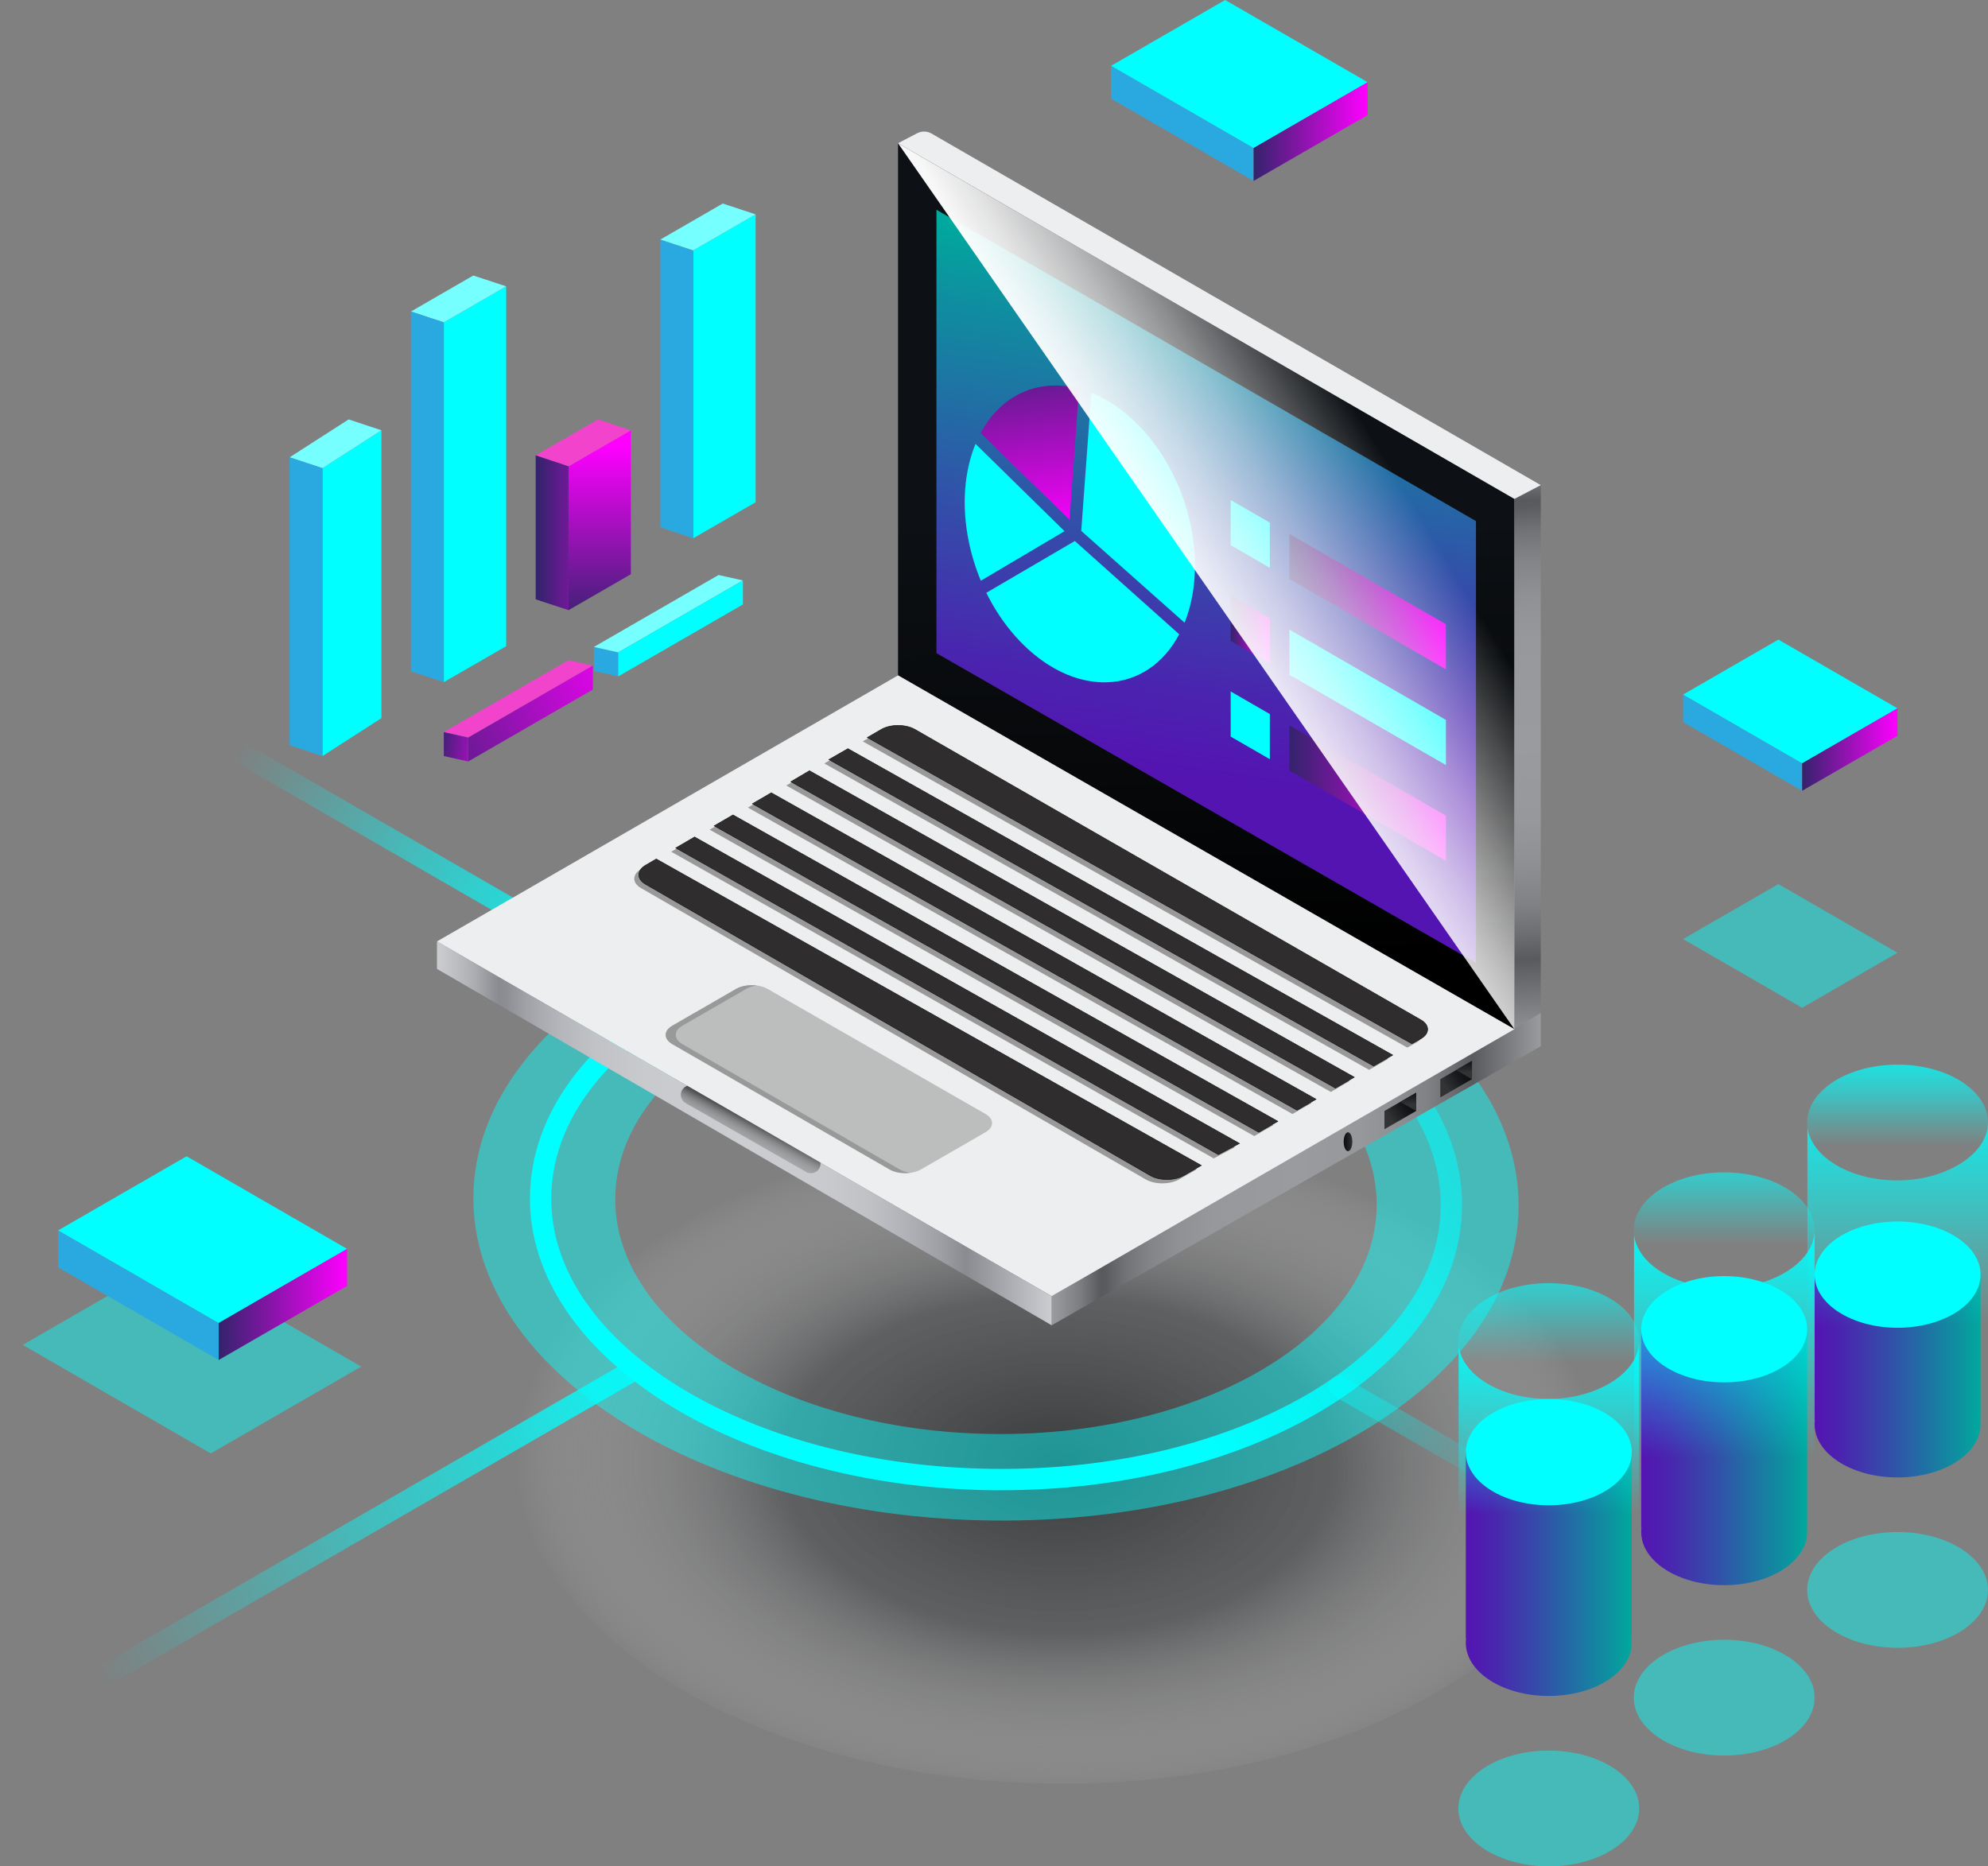
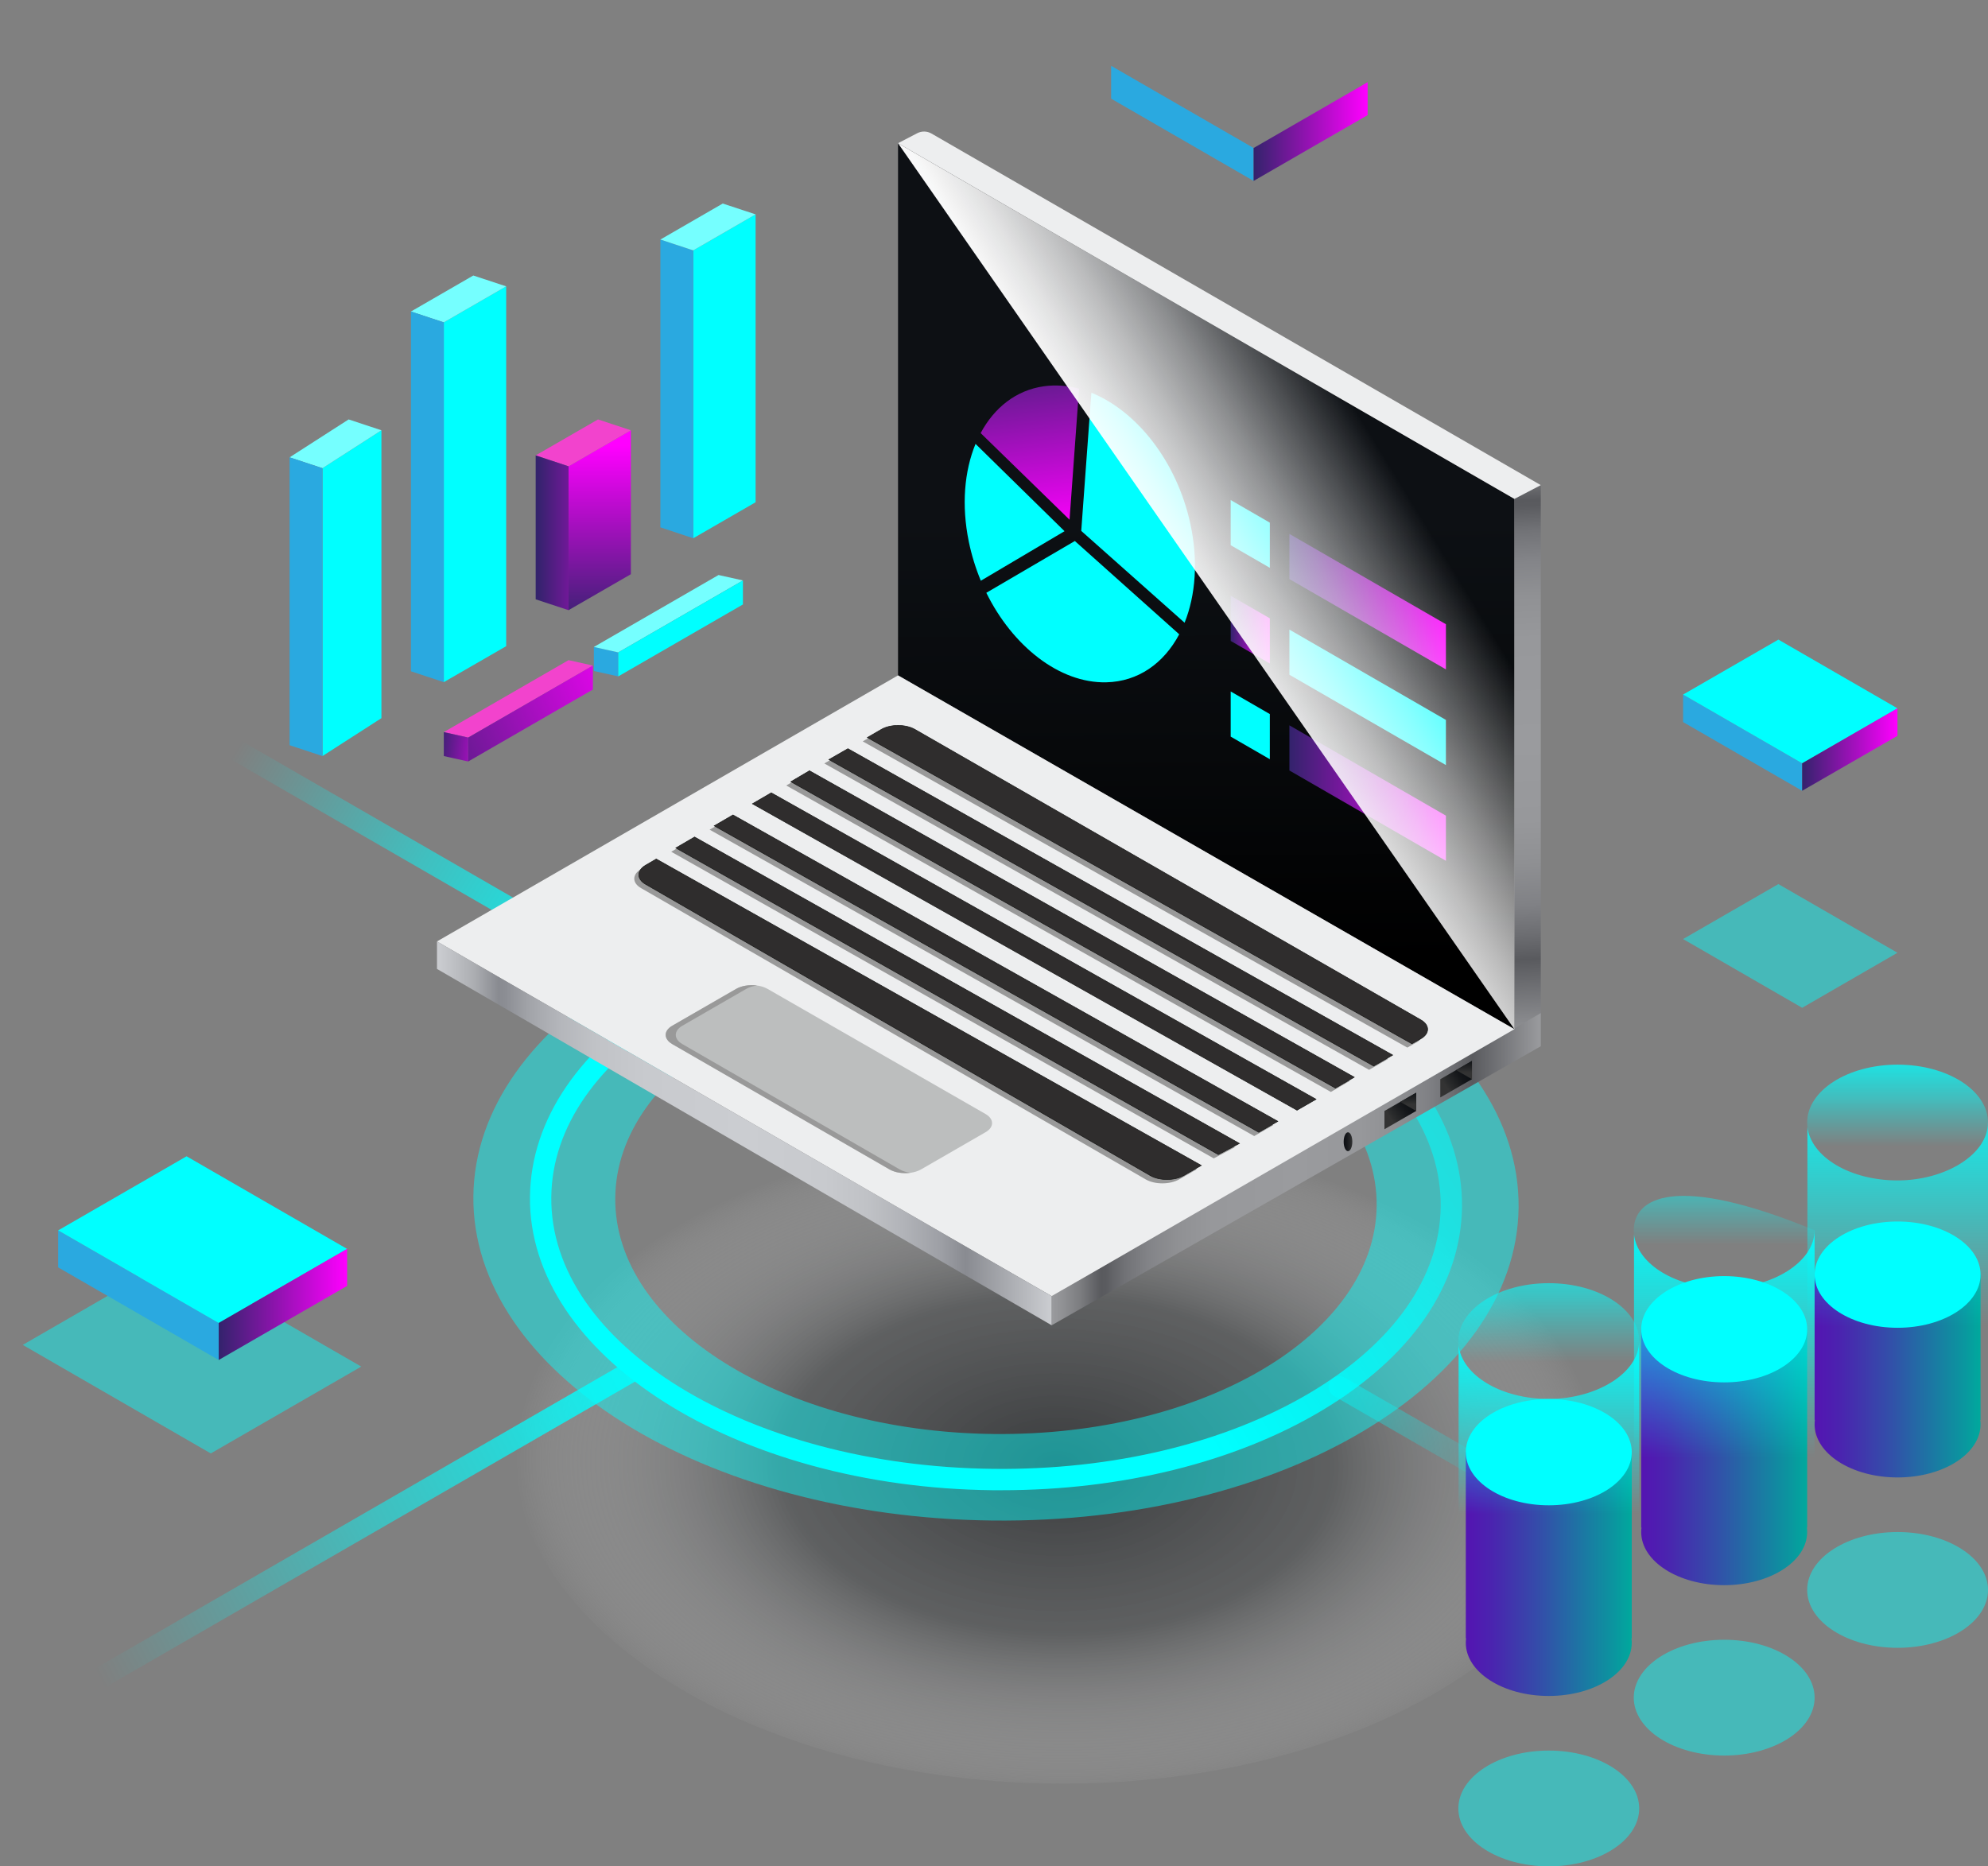
<svg xmlns="http://www.w3.org/2000/svg" width="426" height="400" viewBox="0 0 426 400" fill="none">
  <rect x="0" y="0" width="426" height="400" fill="#808080" stroke="none" />
  <g clip-path="url(#clip0_683_141)">
    <path style="mix-blend-mode:multiply" opacity="0.6" d="M343.246 312.341C342.815 351.665 290.202 382.971 225.726 382.266C161.25 381.56 109.342 349.105 109.773 309.781C110.204 270.456 162.83 239.15 227.294 239.855C291.77 240.561 343.69 273.016 343.246 312.341Z" fill="url(#paint0_radial_683_141)" />
    <g style="mix-blend-mode:overlay" opacity="0.45">
      <path d="M214.177 189.273C152.327 188.594 101.856 218.62 101.438 256.351C101.02 294.069 150.824 325.205 212.674 325.885C274.524 326.564 324.995 296.538 325.413 258.806C325.831 221.088 276.027 189.952 214.177 189.273ZM212.87 307.339C167.822 306.843 131.54 284.17 131.841 256.691C132.141 229.212 168.919 207.336 213.968 207.832C259.029 208.328 295.298 231.001 294.997 258.48C294.697 285.959 257.932 307.835 212.87 307.339Z" fill="#00FFFF" />
    </g>
    <path d="M366.959 345.645C366.567 345.645 366.175 345.54 365.823 345.344L285.838 299.189C284.741 298.562 284.375 297.164 285.002 296.067C285.629 294.97 287.027 294.605 288.125 295.232L368.109 341.387C369.207 342.014 369.572 343.411 368.945 344.508C368.527 345.24 367.756 345.658 366.959 345.658V345.645Z" fill="url(#paint1_linear_683_141)" />
    <path d="M2.287 372.991C1.503 372.991 0.732 372.586 0.301 371.842C-0.326 370.745 0.04 369.347 1.137 368.72L134.754 291.599C135.851 290.972 137.249 291.337 137.876 292.435C138.503 293.532 138.138 294.929 137.04 295.556L3.437 372.677C3.071 372.886 2.679 372.978 2.3 372.978L2.287 372.991Z" fill="url(#paint2_linear_683_141)" />
    <path d="M144.5 217.248C144.108 217.248 143.716 217.143 143.363 216.947L42.279 158.607C41.181 157.98 40.815 156.582 41.443 155.485C42.07 154.388 43.468 154.023 44.565 154.649L145.65 212.99C146.747 213.617 147.113 215.015 146.486 216.112C146.068 216.843 145.297 217.261 144.5 217.261V217.248Z" fill="url(#paint3_linear_683_141)" />
    <path d="M214.581 319.395C213.967 319.395 213.353 319.395 212.752 319.395C157.683 318.794 113.196 290.571 113.562 256.496C113.745 239.896 124.314 224.459 143.324 213.018C162.281 201.616 187.432 195.504 214.111 195.778C240.594 196.066 265.443 202.648 284.1 214.311C303.11 226.196 313.471 241.947 313.288 258.677C313.105 275.407 302.391 290.923 283.133 302.39C264.659 313.387 240.385 319.395 214.581 319.395ZM212.269 200.336C187.079 200.336 163.497 206.201 145.676 216.923C128.077 227.515 118.291 241.581 118.135 256.535C117.782 288.089 160.256 314.236 212.804 314.811C238.451 315.111 262.608 309.286 280.795 298.459C298.642 287.841 308.558 273.697 308.715 258.625C308.885 243.553 299.282 229.2 281.67 218.19C263.719 206.971 239.705 200.624 214.045 200.35C213.444 200.35 212.856 200.35 212.255 200.35L212.269 200.336Z" fill="url(#paint4_linear_683_141)" />
    <path d="M192.436 144.75V30.707L324.51 106.927V220.579L192.436 144.75Z" fill="url(#paint5_linear_683_141)" />
    <path d="M324.511 220.576L330.168 217.624V103.973L324.511 106.924V220.576Z" fill="url(#paint6_linear_683_141)" />
    <path d="M324.51 106.926L330.168 103.974L199.595 28.616C198.655 28.08 197.518 28.054 196.551 28.55L192.436 30.692L324.51 106.913V106.926Z" fill="#EDEEEF" />
    <path d="M225.359 284.037L330.167 224.234V217.129L225.359 277.794V284.037Z" fill="url(#paint7_linear_683_141)" />
    <path d="M192.436 144.75L93.638 201.772L225.36 277.796L324.511 220.579L192.436 144.75Z" fill="#EDEEEF" />
    <path d="M93.638 201.773V207.664L225.36 284.041V277.798L93.638 201.773Z" fill="url(#paint8_linear_683_141)" />
-     <path d="M175.817 249.18C175.856 249.598 175.778 250.016 175.556 250.408C175.177 251.087 174.458 251.466 173.727 251.453C173.4 251.44 173.06 251.361 172.747 251.178L146.93 236.433C145.937 235.872 145.597 234.618 146.159 233.625C146.421 233.181 146.813 232.868 147.27 232.711L175.817 249.18Z" fill="url(#paint9_linear_683_141)" />
    <path d="M144.043 223.764C142.175 222.68 142.175 220.93 144.043 219.846L157.709 211.958C159.577 210.874 162.634 210.874 164.503 211.958L211.184 238.757C213.053 239.828 213.053 241.592 211.184 242.662L197.374 250.629C195.506 251.7 192.449 251.713 190.581 250.629L144.03 223.764H144.043Z" fill="#BCBEBE" />
    <path d="M195.075 251.349C193.52 251.571 191.809 251.323 190.594 250.617L144.043 223.765C142.188 222.681 142.188 220.918 144.043 219.847L157.722 211.959C158.924 211.253 160.649 211.005 162.216 211.227C161.354 211.319 160.544 211.567 159.878 211.959L146.212 219.847C144.343 220.918 144.343 222.681 146.212 223.765L192.762 250.617C193.416 251.009 194.226 251.244 195.075 251.349Z" fill="#999999" />
    <path d="M139.666 184.939L256.442 250.606L252.653 252.787C250.68 253.898 247.466 253.898 245.532 252.787L137.393 190.359C135.42 189.249 135.42 187.394 137.393 186.245L139.653 184.926L139.666 184.939Z" fill="#999999" />
    <path d="M260.087 248.269L143.834 182.549L147.858 180.211L264.608 245.878L260.087 248.269Z" fill="#999999" />
    <path d="M272.838 241.149L268.762 243.487L152.064 177.82L156.089 175.469L272.838 241.149Z" fill="#999999" />
-     <path d="M281.03 236.41L276.954 238.761L160.257 173.08L164.294 170.742L281.03 236.41Z" fill="#999999" />
    <path d="M289.222 231.681L285.185 234.031L168.487 168.351L172.472 166L289.222 231.681Z" fill="#999999" />
    <path d="M297.453 226.954L293.377 229.292L176.641 163.624L180.717 161.273L297.453 226.954Z" fill="#999999" />
    <path d="M303.463 223.454L301.568 224.525L184.871 158.897L187.915 157.133C189.849 156.023 193.063 156.023 195.036 157.133L303.463 219.392C305.436 220.502 305.436 222.357 303.463 223.467V223.454Z" fill="#999999" />
    <path d="M140.646 184.115L257.421 249.782L253.632 251.963C251.66 253.073 248.445 253.073 246.512 251.963L138.372 189.535C136.399 188.425 136.399 186.57 138.372 185.421L140.632 184.102L140.646 184.115Z" fill="#2F2D2D" stroke="#161615" stroke-width="0.12" stroke-miterlimit="10" />
    <path d="M261.067 247.457L144.813 181.738L148.838 179.387L265.587 245.067L261.067 247.457Z" fill="#2F2D2D" stroke="#161615" stroke-width="0.12" stroke-miterlimit="10" />
    <path d="M273.818 240.328L269.741 242.679L153.044 176.998L157.068 174.66L273.818 240.328Z" fill="#2F2D2D" stroke="#161615" stroke-width="0.12" stroke-miterlimit="10" />
    <path d="M282.01 235.599L277.934 237.949L161.236 172.269L165.273 169.918L282.01 235.599Z" fill="#2F2D2D" stroke="#161615" stroke-width="0.12" stroke-miterlimit="10" />
    <path d="M290.201 230.872L286.164 233.21L169.467 167.542L173.452 165.191L290.201 230.872Z" fill="#2F2D2D" stroke="#161615" stroke-width="0.12" stroke-miterlimit="10" />
    <path d="M298.433 226.128L294.357 228.479L177.62 162.799L181.696 160.461L298.433 226.128Z" fill="#2F2D2D" stroke="#161615" stroke-width="0.12" stroke-miterlimit="10" />
    <path d="M304.442 222.63L302.548 223.701L185.851 158.072L188.895 156.309C190.828 155.199 194.042 155.199 196.015 156.309L304.442 218.568C306.415 219.678 306.415 221.533 304.442 222.643V222.63Z" fill="#2F2D2D" stroke="#161615" stroke-width="0.12" stroke-miterlimit="10" />
    <path d="M308.637 235.206V231.301L315.417 227.383V231.301L308.637 235.206Z" fill="url(#paint10_linear_683_141)" />
    <path d="M315.417 231.301L312.033 229.342L315.417 227.383V231.301Z" fill="url(#paint11_linear_683_141)" />
    <path d="M296.669 242.022V238.104L303.463 234.199V238.104L296.669 242.022Z" fill="url(#paint12_linear_683_141)" />
    <path d="M303.462 238.104L300.065 236.158L303.462 234.199V238.104Z" fill="url(#paint13_linear_683_141)" />
    <path d="M289.784 244.7C289.784 245.81 289.366 246.725 288.856 246.725C288.347 246.725 287.929 245.823 287.929 244.7C287.929 243.577 288.347 242.676 288.856 242.676C289.366 242.676 289.784 243.577 289.784 244.7Z" fill="url(#paint14_linear_683_141)" />
-     <path d="M200.667 139.984V44.957L316.28 111.682V206.357L200.667 139.984Z" fill="url(#paint15_linear_683_141)" />
    <path d="M231.226 83.299C228.717 82.633 226.17 82.437 223.674 82.79C217.729 83.626 213.052 87.374 210.139 92.82L229.188 111.392L231.226 83.299Z" fill="url(#paint16_linear_683_141)" />
    <path d="M253.841 133.466C256.205 127.575 256.793 120.157 255.069 112.229C252.142 98.777 243.493 88.055 233.864 84.176L231.695 113.784L253.841 133.466Z" fill="#00FFFF" />
    <path d="M209.041 95.146C206.65 100.932 205.997 108.285 207.604 116.108C208.205 119.02 209.08 121.828 210.177 124.466L228.116 113.848L209.041 95.133V95.146Z" fill="#00FFFF" />
    <path d="M211.354 127.051C216.958 138.426 226.992 146.471 237.066 146.236C243.886 146.08 249.386 142.174 252.691 135.945L230.324 115.949L211.354 127.051Z" fill="#00FFFF" />
    <path d="M263.718 116.85V107.172L272.106 112.017V121.695L263.718 116.85Z" fill="#00FFFF" />
    <path d="M276.3 124.111V114.434L309.838 133.789V143.467L276.3 124.111Z" fill="url(#paint17_linear_683_141)" />
    <path d="M263.718 137.369V127.691L272.106 132.524V142.201L263.718 137.369Z" fill="url(#paint18_linear_683_141)" />
    <path d="M276.3 144.619V134.941L309.838 154.297V163.975L276.3 144.619Z" fill="#00FFFF" />
    <path d="M263.718 157.873V148.195L272.106 153.041V162.718L263.718 157.873Z" fill="#00FFFF" />
    <path d="M276.3 165.135V155.457L309.838 174.813V184.49L276.3 165.135Z" fill="url(#paint19_linear_683_141)" />
    <path style="mix-blend-mode:overlay" d="M192.436 30.707L324.51 220.579V106.927L192.436 30.707Z" fill="url(#paint20_linear_683_141)" />
    <g style="mix-blend-mode:overlay" opacity="0.45">
      <path d="M4.874 288.244L37.106 269.633L77.411 292.893L45.167 311.504L4.874 288.244Z" fill="#00FFFF" />
    </g>
    <path d="M12.465 271.631V263.703L46.865 283.542V291.483L12.465 271.631Z" fill="#2AA9E0" />
    <path d="M12.465 263.702L39.98 247.82L74.38 267.672L46.865 283.54L12.465 263.702Z" fill="#00FFFF" />
    <path d="M46.865 291.481L74.38 275.6V267.672L46.865 283.54V291.481Z" fill="url(#paint21_linear_683_141)" />
    <path d="M238.099 21.145V14.105L268.632 31.724V38.776L238.099 21.145Z" fill="#2AA9E0" />
-     <path d="M238.099 14.105L262.53 0L293.063 17.618L268.632 31.724L238.099 14.105Z" fill="#00FFFF" />
    <path d="M268.632 38.775L293.064 24.67V17.617L268.632 31.722V38.775Z" fill="url(#paint22_linear_683_141)" />
    <path d="M360.662 154.754V148.863L386.178 163.595V169.486L360.662 154.754Z" fill="#2AA9E0" />
    <path d="M360.662 148.862L381.083 137.082L406.599 151.814L386.178 163.595L360.662 148.862Z" fill="#00FFFF" />
    <path d="M386.178 169.483L406.598 157.703V151.812L386.178 163.593V169.483Z" fill="url(#paint23_linear_683_141)" />
    <g style="mix-blend-mode:overlay" opacity="0.45">
      <path d="M360.662 201.261L381.083 189.48L406.599 204.2L386.178 215.993L360.662 201.261Z" fill="#00FFFF" />
    </g>
    <path d="M424.407 273.188H388.844V304.297H388.909C388.87 304.611 388.844 304.937 388.844 305.264C388.844 311.559 396.8 316.652 406.625 316.652C416.45 316.652 424.407 311.546 424.407 305.264C424.407 304.937 424.381 304.624 424.342 304.297H424.407V273.188Z" fill="url(#paint24_linear_683_141)" />
    <path d="M406.626 252.994C417.326 252.994 426.001 247.439 426.001 240.587C426.001 233.735 417.326 228.18 406.626 228.18C395.925 228.18 387.25 233.735 387.25 240.587C387.25 247.439 395.925 252.994 406.626 252.994Z" fill="url(#paint25_linear_683_141)" />
    <path d="M426.001 240.586V305.261C426.001 312.118 417.326 317.668 406.626 317.668C395.925 317.668 387.25 312.118 387.25 305.261C387.25 304.974 387.276 304.686 387.302 304.386V241.474C388.008 247.913 396.383 252.993 406.612 252.993C416.842 252.993 425.988 247.443 425.988 240.586H426.001Z" fill="url(#paint26_linear_683_141)" />
    <path d="M406.625 284.574C416.446 284.574 424.407 279.475 424.407 273.186C424.407 266.896 416.446 261.797 406.625 261.797C396.805 261.797 388.844 266.896 388.844 273.186C388.844 279.475 396.805 284.574 406.625 284.574Z" fill="#00FFFF" />
    <g style="mix-blend-mode:overlay" opacity="0.45">
      <path d="M406.626 353.166C417.326 353.166 426.001 347.611 426.001 340.759C426.001 333.907 417.326 328.352 406.626 328.352C395.925 328.352 387.25 333.907 387.25 340.759C387.25 347.611 395.925 353.166 406.626 353.166Z" fill="#00FFFF" />
    </g>
    <path d="M387.25 284.887H351.687V327.385H351.752C351.713 327.699 351.687 328.025 351.687 328.352C351.687 334.647 359.643 339.74 369.468 339.74C379.293 339.74 387.25 334.634 387.25 328.352C387.25 328.025 387.224 327.712 387.184 327.385H387.25V284.887Z" fill="url(#paint27_linear_683_141)" />
    <path d="M369.468 296.277C379.289 296.277 387.25 291.178 387.25 284.889C387.25 278.599 379.289 273.5 369.468 273.5C359.648 273.5 351.687 278.599 351.687 284.889C351.687 291.178 359.648 296.277 369.468 296.277Z" fill="#00FFFF" />
-     <path d="M369.468 276.084C380.169 276.084 388.844 270.529 388.844 263.677C388.844 256.824 380.169 251.27 369.468 251.27C358.768 251.27 350.093 256.824 350.093 263.677C350.093 270.529 358.768 276.084 369.468 276.084Z" fill="url(#paint28_linear_683_141)" />
+     <path d="M369.468 276.084C380.169 276.084 388.844 270.529 388.844 263.677C358.768 251.27 350.093 256.824 350.093 263.677C350.093 270.529 358.768 276.084 369.468 276.084Z" fill="url(#paint28_linear_683_141)" />
    <path d="M388.844 263.676V328.351C388.844 335.207 380.169 340.758 369.468 340.758C358.768 340.758 350.093 335.207 350.093 328.351C350.093 328.063 350.119 327.776 350.145 327.476V264.564C350.851 271.003 359.225 276.083 369.455 276.083C379.685 276.083 388.831 270.532 388.831 263.676H388.844Z" fill="url(#paint29_linear_683_141)" />
    <g style="mix-blend-mode:overlay" opacity="0.45">
      <path d="M369.468 376.256C380.169 376.256 388.844 370.701 388.844 363.849C388.844 356.996 380.169 351.441 369.468 351.441C358.768 351.441 350.093 356.996 350.093 363.849C350.093 370.701 358.768 376.256 369.468 376.256Z" fill="#00FFFF" />
    </g>
    <path d="M349.662 311.23H314.099V351.13H314.164C314.125 351.443 314.099 351.77 314.099 352.096C314.099 358.391 322.055 363.485 331.88 363.485C341.705 363.485 349.662 358.378 349.662 352.096C349.662 351.77 349.636 351.456 349.596 351.13H349.662V311.23Z" fill="url(#paint30_linear_683_141)" />
    <path d="M331.88 322.621C341.701 322.621 349.662 317.522 349.662 311.232C349.662 304.943 341.701 299.844 331.88 299.844C322.06 299.844 314.099 304.943 314.099 311.232C314.099 317.522 322.06 322.621 331.88 322.621Z" fill="#00FFFF" />
    <path d="M331.88 299.83C342.581 299.83 351.256 294.275 351.256 287.423C351.256 280.571 342.581 275.016 331.88 275.016C321.18 275.016 312.505 280.571 312.505 287.423C312.505 294.275 321.18 299.83 331.88 299.83Z" fill="url(#paint31_linear_683_141)" />
    <path d="M351.256 287.422V352.097C351.256 358.954 342.581 364.504 331.88 364.504C321.18 364.504 312.505 358.954 312.505 352.097C312.505 351.809 312.531 351.522 312.557 351.222V288.31C313.263 294.749 321.637 299.829 331.867 299.829C342.097 299.829 351.243 294.279 351.243 287.422H351.256Z" fill="url(#paint32_linear_683_141)" />
    <g style="mix-blend-mode:overlay" opacity="0.45">
      <path d="M331.88 400.002C342.581 400.002 351.256 394.447 351.256 387.595C351.256 380.742 342.581 375.188 331.88 375.188C321.18 375.188 312.505 380.742 312.505 387.595C312.505 394.447 321.18 400.002 331.88 400.002Z" fill="#00FFFF" />
    </g>
    <path d="M121.833 141.484L127.046 142.647L100.328 158.071L95.102 156.909L121.833 141.484Z" fill="#F243CD" />
    <path d="M95.102 156.91V162.043L100.328 163.205V158.073L95.102 156.91Z" fill="url(#paint33_linear_683_141)" />
    <path d="M100.327 158.073V163.205L127.045 147.781V142.648L100.327 158.073Z" fill="url(#paint34_linear_683_141)" />
    <path d="M148.551 115.361V53.664L161.916 45.945V107.643L148.551 115.361Z" fill="#00FFFF" />
    <path d="M141.509 51.34L148.551 53.665V115.362L141.509 113.024V51.34Z" fill="#2AA9E0" />
    <path d="M154.874 43.621L161.916 45.946L148.551 53.664L141.509 51.34L154.874 43.621Z" fill="#75FFFF" />
    <path d="M121.832 130.773V99.937L135.185 92.219V123.067L121.832 130.773Z" fill="url(#paint35_linear_683_141)" />
    <path d="M128.143 89.894L135.185 92.219L121.832 99.938L114.79 97.6L128.143 89.894Z" fill="#F243CD" />
    <path d="M114.79 128.45L121.832 130.775V99.939L114.79 97.602V128.45Z" fill="url(#paint36_linear_683_141)" />
    <path d="M95.101 146.198V69.09L108.466 61.371V138.493L95.101 146.198Z" fill="#00FFFF" />
    <path d="M88.059 66.766L95.101 69.09L108.466 61.372L101.424 59.047L88.059 66.766Z" fill="#75FFFF" />
    <path d="M88.059 143.874L95.101 146.199V69.09L88.059 66.766V143.874Z" fill="#2AA9E0" />
    <path d="M69.102 162.039V100.342L81.736 92.219V153.916L69.102 162.039Z" fill="#00FFFF" />
    <path d="M62.06 98.018L69.102 100.343L81.736 92.219L74.707 89.894L62.06 98.018Z" fill="#75FFFF" />
    <path d="M62.06 98.019V159.717L69.102 162.041V100.344L62.06 98.019Z" fill="#2AA9E0" />
    <path d="M127.254 143.806L132.48 144.968V139.823L127.254 138.66V143.806Z" fill="#2AA9E0" />
    <path d="M127.254 138.663L132.48 139.825L159.198 124.401L153.972 123.238L127.254 138.663Z" fill="#75FFFF" />
    <path d="M132.479 139.827V144.972L159.198 129.548V124.402L132.479 139.827Z" fill="#00FFFF" />
  </g>
  <defs>
    <radialGradient id="paint0_radial_683_141" cx="0" cy="0" r="1" gradientUnits="userSpaceOnUse" gradientTransform="translate(226.628 313.906) rotate(0.64) scale(116.786 70.919)">
      <stop stop-color="#0A0D10" />
      <stop offset="0.51" stop-color="#3B3E40" stop-opacity="0.8" />
      <stop offset="0.93" stop-color="#D7D7D8" stop-opacity="0.16" />
      <stop offset="1" stop-color="white" stop-opacity="0" />
    </radialGradient>
    <linearGradient id="paint1_linear_683_141" x1="226.066" y1="257.487" x2="324.687" y2="318.903" gradientUnits="userSpaceOnUse">
      <stop stop-color="#00FFFF" />
      <stop offset="0.1" stop-color="#00FFFF" stop-opacity="0.93" />
      <stop offset="0.29" stop-color="#00FFFF" stop-opacity="0.76" />
      <stop offset="0.57" stop-color="#00FFFF" stop-opacity="0.49" />
      <stop offset="0.9" stop-color="#00FFFF" stop-opacity="0.11" />
      <stop offset="1" stop-color="#00FFFF" stop-opacity="0" />
    </linearGradient>
    <linearGradient id="paint2_linear_683_141" x1="162.334" y1="284.69" x2="19.946" y2="357.216" gradientUnits="userSpaceOnUse">
      <stop stop-color="#00FFFF" />
      <stop offset="0.1" stop-color="#00FFFF" stop-opacity="0.93" />
      <stop offset="0.29" stop-color="#00FFFF" stop-opacity="0.76" />
      <stop offset="0.57" stop-color="#00FFFF" stop-opacity="0.49" />
      <stop offset="0.9" stop-color="#00FFFF" stop-opacity="0.11" />
      <stop offset="1" stop-color="#00FFFF" stop-opacity="0" />
    </linearGradient>
    <linearGradient id="paint3_linear_683_141" x1="142.566" y1="215.419" x2="51.129" y2="159.662" gradientUnits="userSpaceOnUse">
      <stop stop-color="#00FFFF" />
      <stop offset="0.1" stop-color="#00FFFF" stop-opacity="0.93" />
      <stop offset="0.29" stop-color="#00FFFF" stop-opacity="0.76" />
      <stop offset="0.57" stop-color="#00FFFF" stop-opacity="0.49" />
      <stop offset="0.9" stop-color="#00FFFF" stop-opacity="0.11" />
      <stop offset="1" stop-color="#00FFFF" stop-opacity="0" />
    </linearGradient>
    <linearGradient id="paint4_linear_683_141" x1="223.165" y1="251.507" x2="342.686" y2="177.024" gradientUnits="userSpaceOnUse">
      <stop stop-color="#00FFFF" />
      <stop offset="0.1" stop-color="#00FFFF" stop-opacity="0.93" />
      <stop offset="0.29" stop-color="#00FFFF" stop-opacity="0.76" />
      <stop offset="0.57" stop-color="#00FFFF" stop-opacity="0.49" />
      <stop offset="0.9" stop-color="#00FFFF" stop-opacity="0.11" />
      <stop offset="1" stop-color="#00FFFF" stop-opacity="0" />
    </linearGradient>
    <linearGradient id="paint5_linear_683_141" x1="258.401" y1="111.303" x2="258.832" y2="205.337" gradientUnits="userSpaceOnUse">
      <stop stop-color="#0D1014" />
      <stop offset="0.53" stop-color="#07090B" />
      <stop offset="1" />
    </linearGradient>
    <linearGradient id="paint6_linear_683_141" x1="323.897" y1="94.295" x2="330.438" y2="223.593" gradientUnits="userSpaceOnUse">
      <stop stop-color="#9A9B9E" />
      <stop offset="0.02" stop-color="#919295" />
      <stop offset="0.06" stop-color="#7B7C7F" />
      <stop offset="0.1" stop-color="#595A5E" />
      <stop offset="0.11" stop-color="#5A5B5F" />
      <stop offset="0.15" stop-color="#717276" />
      <stop offset="0.2" stop-color="#838488" />
      <stop offset="0.26" stop-color="#909194" />
      <stop offset="0.33" stop-color="#97989B" />
      <stop offset="0.5" stop-color="#9A9B9E" />
      <stop offset="0.63" stop-color="#97989B" />
      <stop offset="0.7" stop-color="#8F9093" />
      <stop offset="0.77" stop-color="#808185" />
      <stop offset="0.82" stop-color="#6C6D71" />
      <stop offset="0.86" stop-color="#595A5E" />
      <stop offset="1" stop-color="#9A9B9E" />
    </linearGradient>
    <linearGradient id="paint7_linear_683_141" x1="225.359" y1="250.59" x2="330.167" y2="250.59" gradientUnits="userSpaceOnUse">
      <stop stop-color="#9A9B9E" />
      <stop offset="0.02" stop-color="#919295" />
      <stop offset="0.06" stop-color="#7B7C7F" />
      <stop offset="0.1" stop-color="#595A5E" />
      <stop offset="0.11" stop-color="#5A5B5F" />
      <stop offset="0.15" stop-color="#717276" />
      <stop offset="0.2" stop-color="#838488" />
      <stop offset="0.26" stop-color="#909194" />
      <stop offset="0.33" stop-color="#97989B" />
      <stop offset="0.5" stop-color="#9A9B9E" />
      <stop offset="0.63" stop-color="#97989B" />
      <stop offset="0.7" stop-color="#8F9093" />
      <stop offset="0.77" stop-color="#808185" />
      <stop offset="0.82" stop-color="#6C6D71" />
      <stop offset="0.86" stop-color="#595A5E" />
      <stop offset="1" stop-color="#9A9B9E" />
    </linearGradient>
    <linearGradient id="paint8_linear_683_141" x1="93.638" y1="242.901" x2="225.36" y2="242.901" gradientUnits="userSpaceOnUse">
      <stop stop-color="#CBCDD1" />
      <stop offset="0.02" stop-color="#C2C4C8" />
      <stop offset="0.06" stop-color="#ACAEB2" />
      <stop offset="0.1" stop-color="#898B91" />
      <stop offset="0.11" stop-color="#8B8D93" />
      <stop offset="0.15" stop-color="#A2A4A9" />
      <stop offset="0.2" stop-color="#B4B6BB" />
      <stop offset="0.26" stop-color="#C1C3C7" />
      <stop offset="0.34" stop-color="#C8CACE" />
      <stop offset="0.5" stop-color="#CBCDD1" />
      <stop offset="0.63" stop-color="#C8CACE" />
      <stop offset="0.7" stop-color="#C0C2C6" />
      <stop offset="0.76" stop-color="#B1B3B8" />
      <stop offset="0.82" stop-color="#9D9FA5" />
      <stop offset="0.86" stop-color="#898B91" />
      <stop offset="1" stop-color="#CBCDD1" />
    </linearGradient>
    <linearGradient id="paint9_linear_683_141" x1="161.563" y1="240.691" x2="156.993" y2="249.26" gradientUnits="userSpaceOnUse">
      <stop stop-color="#4F5052" />
      <stop offset="0.02" stop-color="#565759" />
      <stop offset="0.1" stop-color="#737476" />
      <stop offset="0.18" stop-color="#8A8B8C" />
      <stop offset="0.27" stop-color="#9A9B9C" />
      <stop offset="0.37" stop-color="#A4A5A6" />
      <stop offset="0.51" stop-color="#A7A8A9" />
      <stop offset="0.66" stop-color="#A4A5A6" />
      <stop offset="0.76" stop-color="#9B9C9E" />
      <stop offset="0.84" stop-color="#8D8E8F" />
      <stop offset="0.91" stop-color="#78797B" />
      <stop offset="0.97" stop-color="#5E5F61" />
      <stop offset="1" stop-color="#4F5052" />
    </linearGradient>
    <linearGradient id="paint10_linear_683_141" x1="314.255" y1="229.825" x2="309.827" y2="232.739" gradientUnits="userSpaceOnUse">
      <stop stop-color="#0D1014" />
      <stop offset="0.33" stop-color="#15171A" />
      <stop offset="0.86" stop-color="#2B2C2D" />
      <stop offset="1" stop-color="#333333" />
    </linearGradient>
    <linearGradient id="paint11_linear_683_141" x1="313.719" y1="226.625" x2="313.719" y2="229.838" gradientUnits="userSpaceOnUse">
      <stop stop-color="#0D1014" />
      <stop offset="0.33" stop-color="#15171A" />
      <stop offset="0.86" stop-color="#2B2C2D" />
      <stop offset="1" stop-color="#333333" />
    </linearGradient>
    <linearGradient id="paint12_linear_683_141" x1="302.3" y1="236.642" x2="297.872" y2="239.555" gradientUnits="userSpaceOnUse">
      <stop stop-color="#0D1014" />
      <stop offset="0.33" stop-color="#15171A" />
      <stop offset="0.86" stop-color="#2B2C2D" />
      <stop offset="1" stop-color="#333333" />
    </linearGradient>
    <linearGradient id="paint13_linear_683_141" x1="301.764" y1="233.442" x2="301.764" y2="236.642" gradientUnits="userSpaceOnUse">
      <stop stop-color="#0D1014" />
      <stop offset="0.33" stop-color="#15171A" />
      <stop offset="0.86" stop-color="#2B2C2D" />
      <stop offset="1" stop-color="#333333" />
    </linearGradient>
    <linearGradient id="paint14_linear_683_141" x1="287.942" y1="244.7" x2="289.784" y2="244.7" gradientUnits="userSpaceOnUse">
      <stop stop-color="#0D1014" />
      <stop offset="0.33" stop-color="#15171A" />
      <stop offset="0.86" stop-color="#2B2C2D" />
      <stop offset="1" stop-color="#333333" />
    </linearGradient>
    <linearGradient id="paint15_linear_683_141" x1="252.366" y1="165.465" x2="268.907" y2="57.493" gradientUnits="userSpaceOnUse">
      <stop stop-color="#5414B2" />
      <stop offset="0.16" stop-color="#4A24AF" />
      <stop offset="0.46" stop-color="#3250A9" />
      <stop offset="0.89" stop-color="#0B959F" />
      <stop offset="1" stop-color="#00A99D" />
    </linearGradient>
    <linearGradient id="paint16_linear_683_141" x1="218.513" y1="71.558" x2="224.14" y2="114.423" gradientUnits="userSpaceOnUse">
      <stop stop-color="#33236C" />
      <stop offset="1" stop-color="#FF00FF" />
    </linearGradient>
    <linearGradient id="paint17_linear_683_141" x1="276.3" y1="128.944" x2="309.838" y2="128.944" gradientUnits="userSpaceOnUse">
      <stop stop-color="#33236C" />
      <stop offset="1" stop-color="#FF00FF" />
    </linearGradient>
    <linearGradient id="paint18_linear_683_141" x1="263.718" y1="134.94" x2="272.106" y2="134.94" gradientUnits="userSpaceOnUse">
      <stop stop-color="#33236C" />
      <stop offset="1" stop-color="#FF00FF" />
    </linearGradient>
    <linearGradient id="paint19_linear_683_141" x1="276.3" y1="169.967" x2="309.838" y2="169.967" gradientUnits="userSpaceOnUse">
      <stop stop-color="#33236C" />
      <stop offset="1" stop-color="#FF00FF" />
    </linearGradient>
    <linearGradient id="paint20_linear_683_141" x1="249.425" y1="131.167" x2="298.619" y2="101.113" gradientUnits="userSpaceOnUse">
      <stop stop-color="white" />
      <stop offset="0.09" stop-color="white" stop-opacity="0.97" />
      <stop offset="0.22" stop-color="white" stop-opacity="0.88" />
      <stop offset="0.39" stop-color="white" stop-opacity="0.73" />
      <stop offset="0.58" stop-color="white" stop-opacity="0.53" />
      <stop offset="0.79" stop-color="white" stop-opacity="0.27" />
      <stop offset="1" stop-color="white" stop-opacity="0" />
    </linearGradient>
    <linearGradient id="paint21_linear_683_141" x1="46.865" y1="279.57" x2="74.38" y2="279.57" gradientUnits="userSpaceOnUse">
      <stop stop-color="#33236C" />
      <stop offset="1" stop-color="#FF00FF" />
    </linearGradient>
    <linearGradient id="paint22_linear_683_141" x1="268.632" y1="28.196" x2="293.064" y2="28.196" gradientUnits="userSpaceOnUse">
      <stop stop-color="#33236C" />
      <stop offset="1" stop-color="#FF00FF" />
    </linearGradient>
    <linearGradient id="paint23_linear_683_141" x1="386.178" y1="160.654" x2="406.598" y2="160.654" gradientUnits="userSpaceOnUse">
      <stop stop-color="#33236C" />
      <stop offset="1" stop-color="#FF00FF" />
    </linearGradient>
    <linearGradient id="paint24_linear_683_141" x1="388.844" y1="294.92" x2="424.407" y2="294.92" gradientUnits="userSpaceOnUse">
      <stop stop-color="#5414B2" />
      <stop offset="0.16" stop-color="#4A24AF" />
      <stop offset="0.46" stop-color="#3250A9" />
      <stop offset="0.89" stop-color="#0B959F" />
      <stop offset="1" stop-color="#00A99D" />
    </linearGradient>
    <linearGradient id="paint25_linear_683_141" x1="406.626" y1="221.101" x2="406.626" y2="245.72" gradientUnits="userSpaceOnUse">
      <stop stop-color="#00FFFF" />
      <stop offset="0.1" stop-color="#00FFFF" stop-opacity="0.93" />
      <stop offset="0.29" stop-color="#00FFFF" stop-opacity="0.76" />
      <stop offset="0.57" stop-color="#00FFFF" stop-opacity="0.49" />
      <stop offset="0.9" stop-color="#00FFFF" stop-opacity="0.11" />
      <stop offset="1" stop-color="#00FFFF" stop-opacity="0" />
    </linearGradient>
    <linearGradient id="paint26_linear_683_141" x1="406.626" y1="226.285" x2="406.626" y2="284.247" gradientUnits="userSpaceOnUse">
      <stop stop-color="#00FFFF" />
      <stop offset="0.1" stop-color="#00FFFF" stop-opacity="0.93" />
      <stop offset="0.29" stop-color="#00FFFF" stop-opacity="0.76" />
      <stop offset="0.57" stop-color="#00FFFF" stop-opacity="0.49" />
      <stop offset="0.9" stop-color="#00FFFF" stop-opacity="0.11" />
      <stop offset="1" stop-color="#00FFFF" stop-opacity="0" />
    </linearGradient>
    <linearGradient id="paint27_linear_683_141" x1="351.687" y1="312.314" x2="387.25" y2="312.314" gradientUnits="userSpaceOnUse">
      <stop stop-color="#5414B2" />
      <stop offset="0.16" stop-color="#4A24AF" />
      <stop offset="0.46" stop-color="#3250A9" />
      <stop offset="0.89" stop-color="#0B959F" />
      <stop offset="1" stop-color="#00A99D" />
    </linearGradient>
    <linearGradient id="paint28_linear_683_141" x1="369.468" y1="236.981" x2="369.468" y2="266.851" gradientUnits="userSpaceOnUse">
      <stop stop-color="#00FFFF" />
      <stop offset="0.1" stop-color="#00FFFF" stop-opacity="0.93" />
      <stop offset="0.29" stop-color="#00FFFF" stop-opacity="0.76" />
      <stop offset="0.57" stop-color="#00FFFF" stop-opacity="0.49" />
      <stop offset="0.9" stop-color="#00FFFF" stop-opacity="0.11" />
      <stop offset="1" stop-color="#00FFFF" stop-opacity="0" />
    </linearGradient>
    <linearGradient id="paint29_linear_683_141" x1="369.468" y1="258.19" x2="369.468" y2="312.404" gradientUnits="userSpaceOnUse">
      <stop stop-color="#00FFFF" />
      <stop offset="0.1" stop-color="#00FFFF" stop-opacity="0.93" />
      <stop offset="0.29" stop-color="#00FFFF" stop-opacity="0.76" />
      <stop offset="0.57" stop-color="#00FFFF" stop-opacity="0.49" />
      <stop offset="0.9" stop-color="#00FFFF" stop-opacity="0.11" />
      <stop offset="1" stop-color="#00FFFF" stop-opacity="0" />
    </linearGradient>
    <linearGradient id="paint30_linear_683_141" x1="314.099" y1="337.351" x2="349.662" y2="337.351" gradientUnits="userSpaceOnUse">
      <stop stop-color="#5414B2" />
      <stop offset="0.16" stop-color="#4A24AF" />
      <stop offset="0.46" stop-color="#3250A9" />
      <stop offset="0.89" stop-color="#0B959F" />
      <stop offset="1" stop-color="#00A99D" />
    </linearGradient>
    <linearGradient id="paint31_linear_683_141" x1="331.88" y1="260.871" x2="331.88" y2="291.968" gradientUnits="userSpaceOnUse">
      <stop stop-color="#00FFFF" />
      <stop offset="0.1" stop-color="#00FFFF" stop-opacity="0.93" />
      <stop offset="0.29" stop-color="#00FFFF" stop-opacity="0.76" />
      <stop offset="0.57" stop-color="#00FFFF" stop-opacity="0.49" />
      <stop offset="0.9" stop-color="#00FFFF" stop-opacity="0.11" />
      <stop offset="1" stop-color="#00FFFF" stop-opacity="0" />
    </linearGradient>
    <linearGradient id="paint32_linear_683_141" x1="331.88" y1="283.961" x2="331.88" y2="324.487" gradientUnits="userSpaceOnUse">
      <stop stop-color="#00FFFF" />
      <stop offset="0.1" stop-color="#00FFFF" stop-opacity="0.93" />
      <stop offset="0.29" stop-color="#00FFFF" stop-opacity="0.76" />
      <stop offset="0.57" stop-color="#00FFFF" stop-opacity="0.49" />
      <stop offset="0.9" stop-color="#00FFFF" stop-opacity="0.11" />
      <stop offset="1" stop-color="#00FFFF" stop-opacity="0" />
    </linearGradient>
    <linearGradient id="paint33_linear_683_141" x1="93.638" y1="159.614" x2="107.356" y2="161.091" gradientUnits="userSpaceOnUse">
      <stop stop-color="#33236C" />
      <stop offset="1" stop-color="#FF00FF" />
    </linearGradient>
    <linearGradient id="paint34_linear_683_141" x1="83.774" y1="166.431" x2="137.778" y2="142.033" gradientUnits="userSpaceOnUse">
      <stop stop-color="#33236C" />
      <stop offset="1" stop-color="#FF00FF" />
    </linearGradient>
    <linearGradient id="paint35_linear_683_141" x1="128.508" y1="134.247" x2="128.508" y2="95.497" gradientUnits="userSpaceOnUse">
      <stop stop-color="#33236C" />
      <stop offset="1" stop-color="#FF00FF" />
    </linearGradient>
    <linearGradient id="paint36_linear_683_141" x1="115.091" y1="114.188" x2="137.706" y2="114.188" gradientUnits="userSpaceOnUse">
      <stop stop-color="#33236C" />
      <stop offset="1" stop-color="#FF00FF" />
    </linearGradient>
    <clipPath id="clip0_683_141">
      <rect width="426" height="400" fill="white" />
    </clipPath>
  </defs>
</svg>